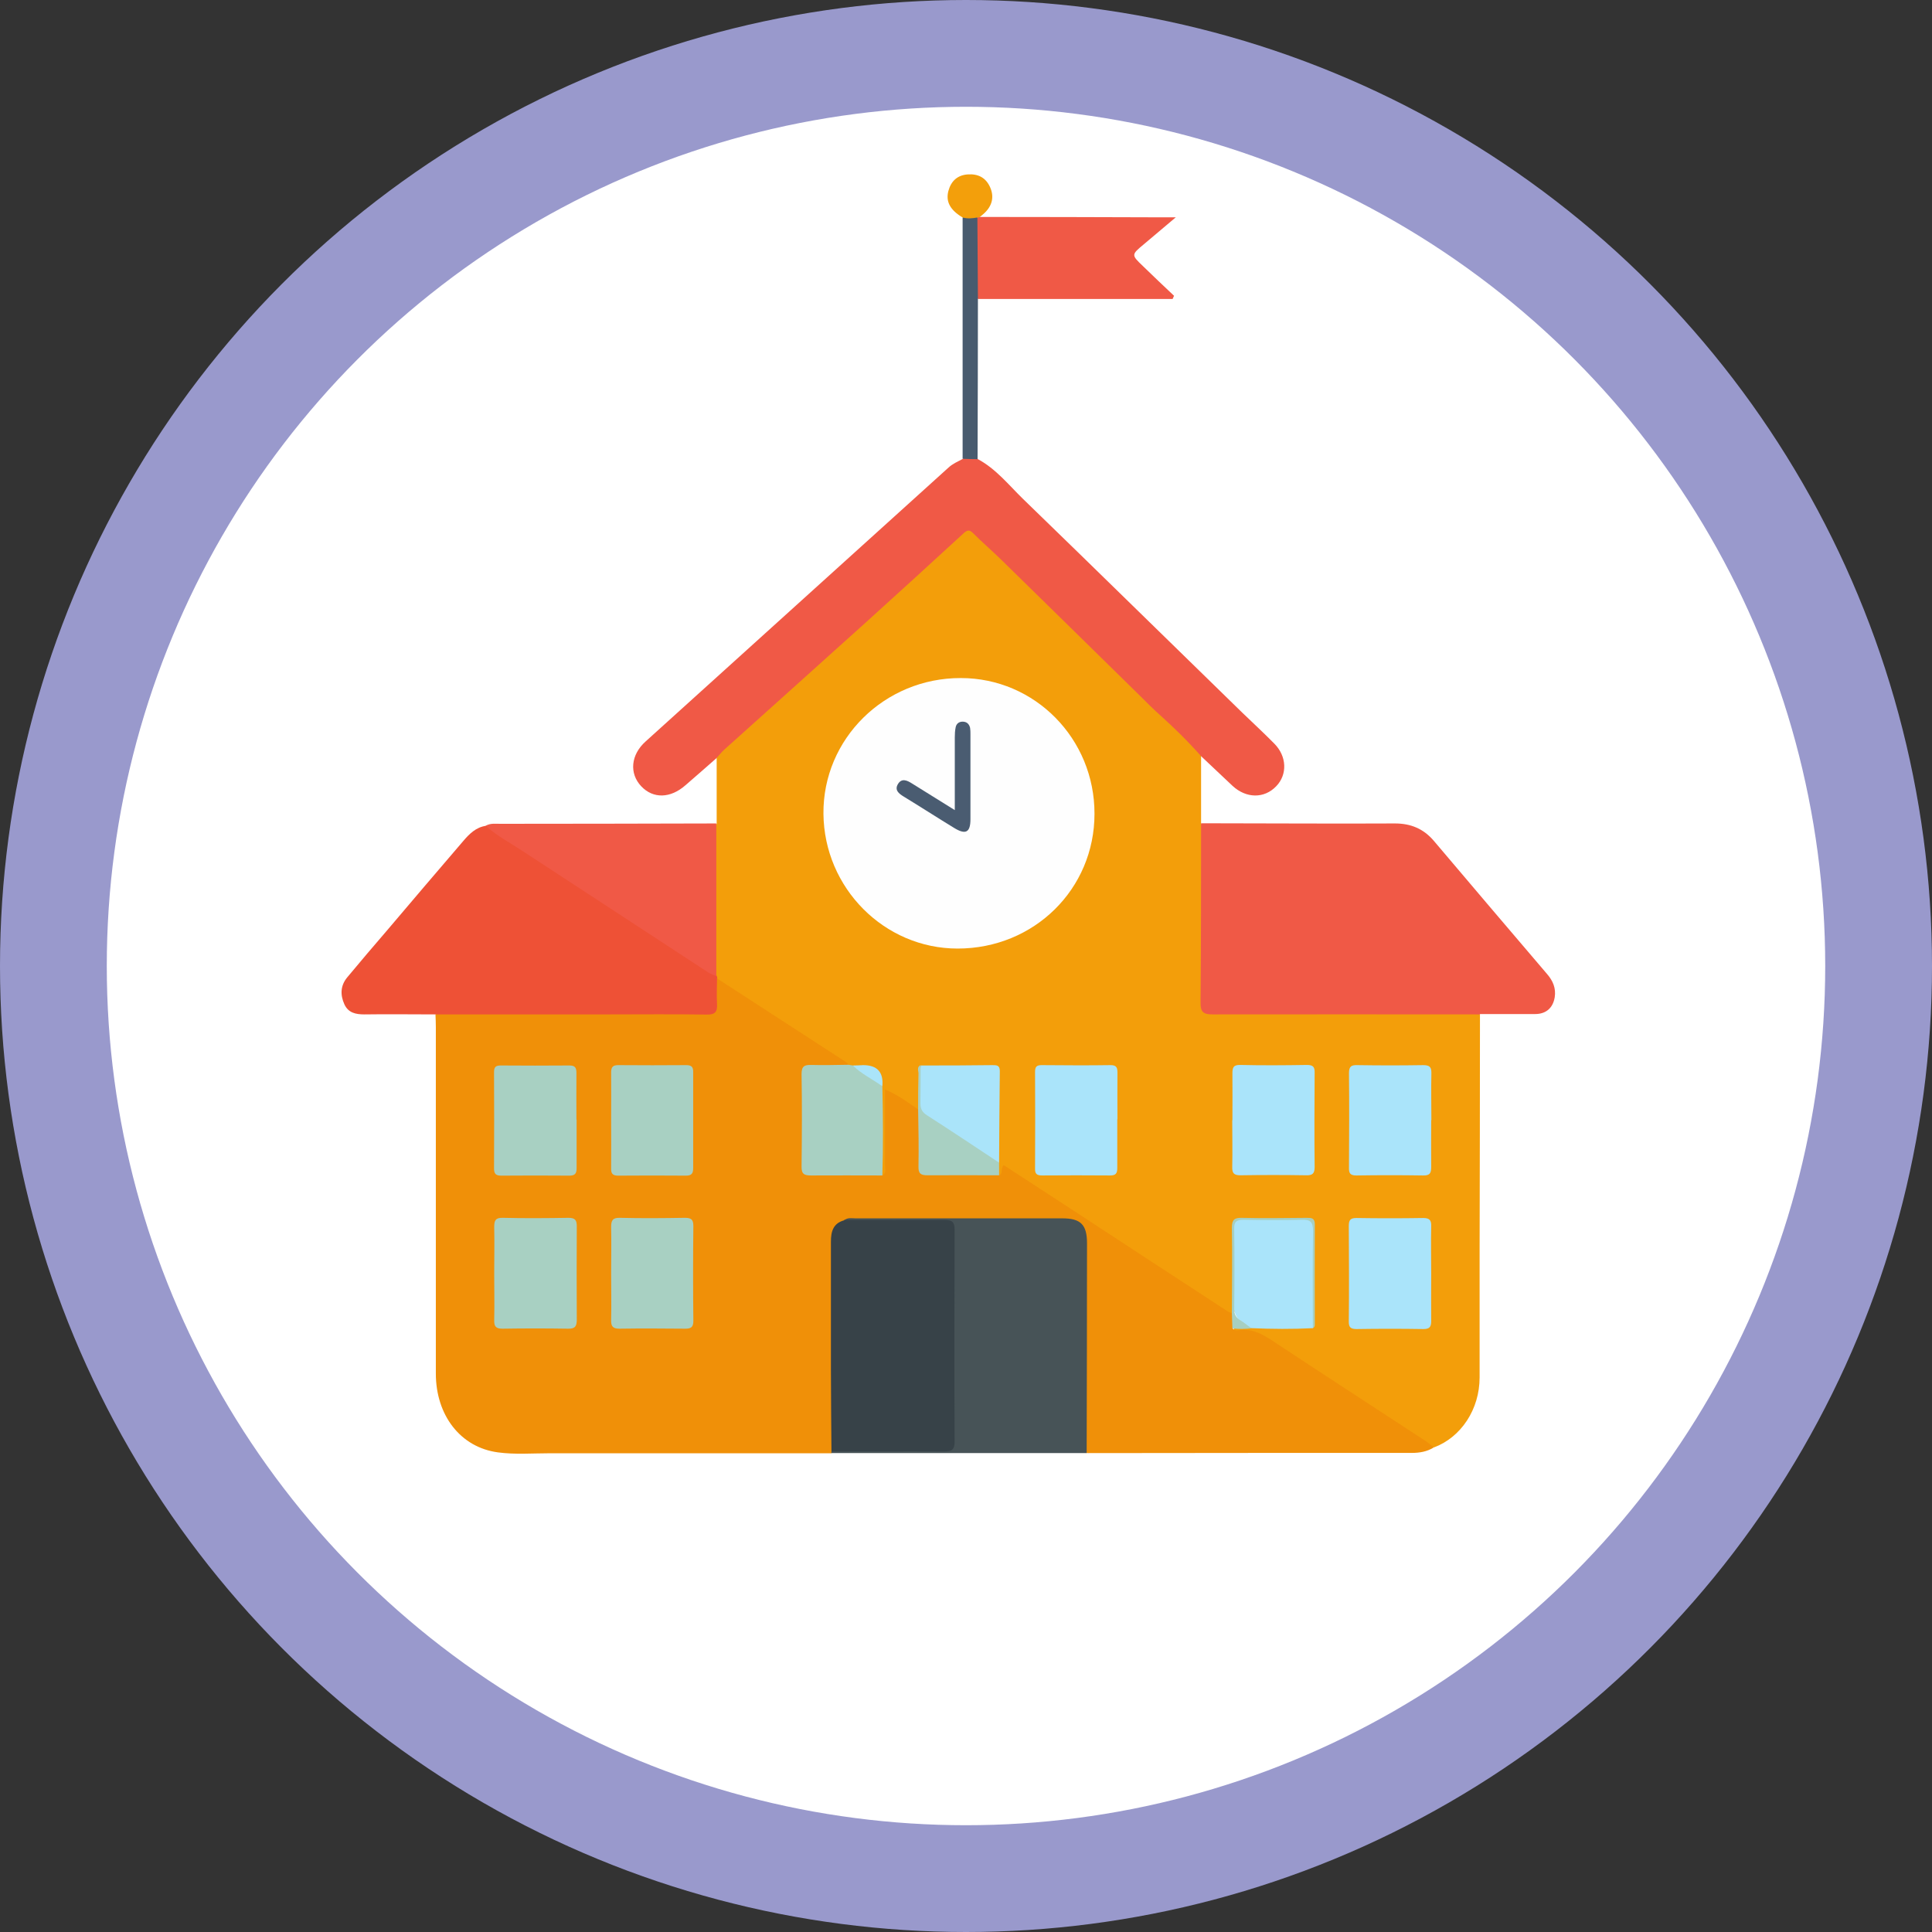
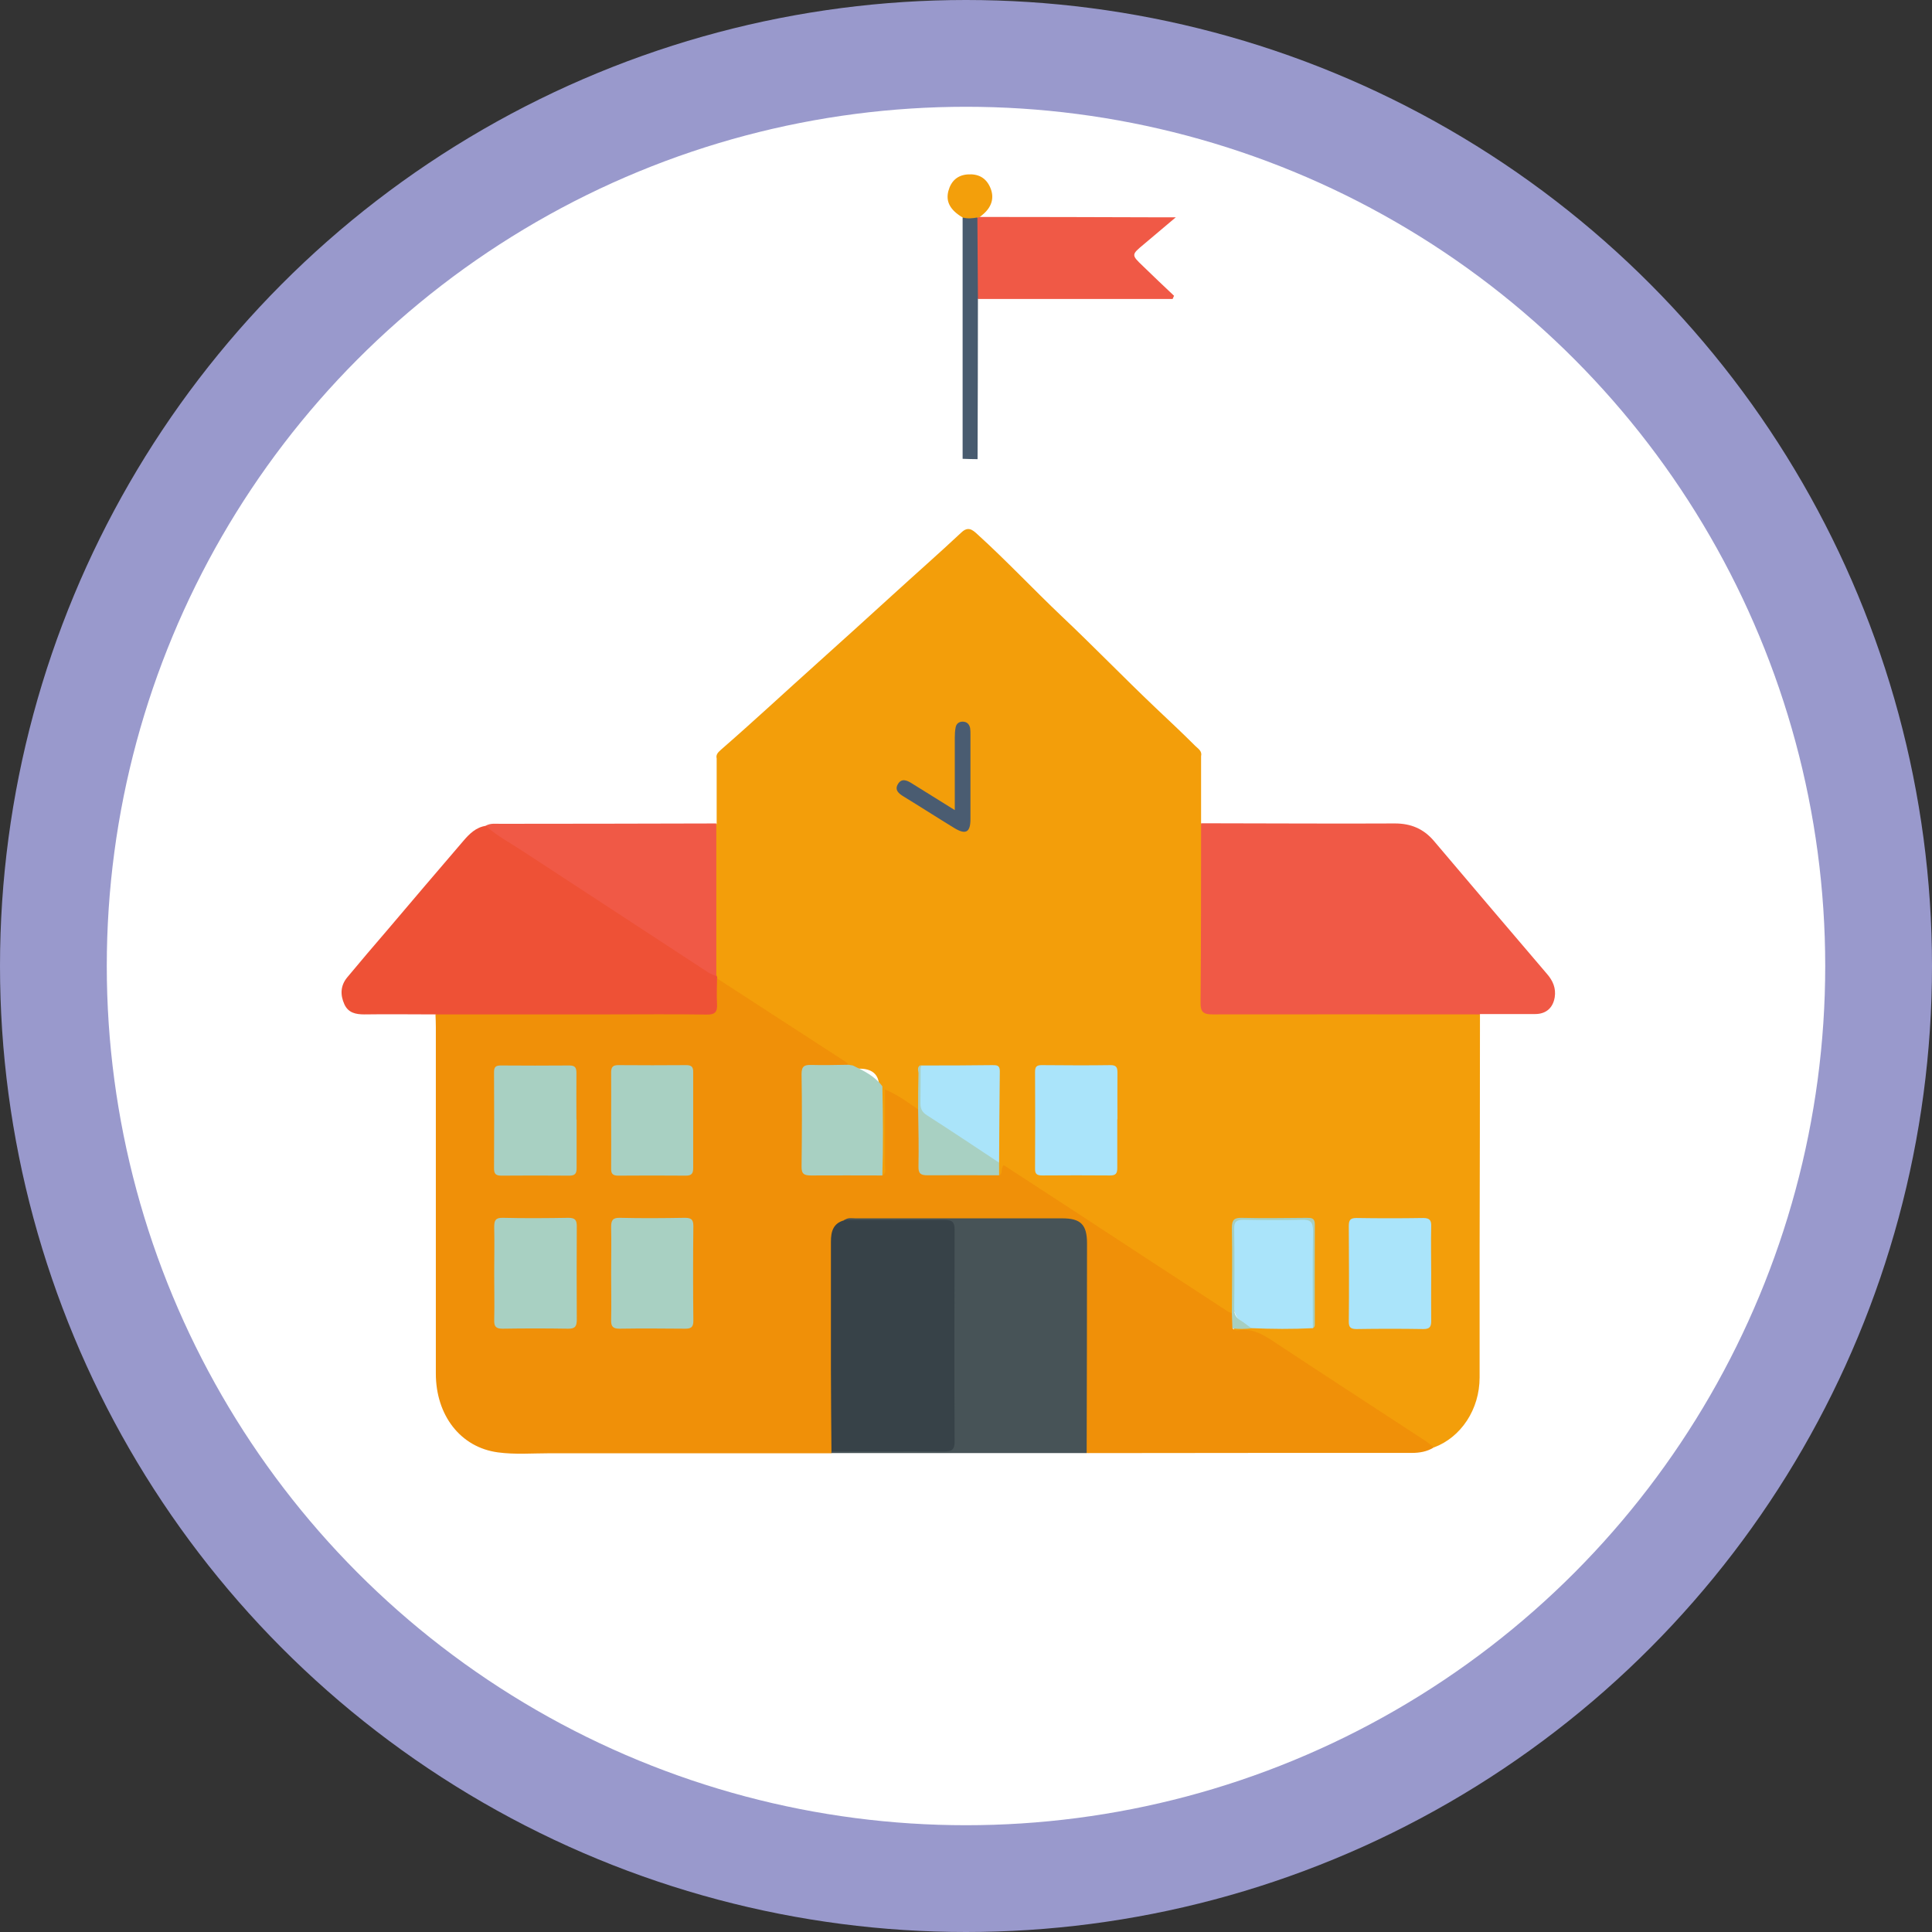
<svg xmlns="http://www.w3.org/2000/svg" class="icon-svgtag" version="1.1" viewBox="0 0 108.56 108.56">
  <rect x="0" y="0" width="108.56" height="108.56" fill="#333333" stroke="none" />
  <defs />
  <g id="a" />
  <g id="b">
    <g id="c">
      <g>
        <circle class="r" cx="54.28" cy="54.28" r="51.28" fill="#fff" stroke="#99c" stroke-miterlimit="10" stroke-width="6px" />
        <g>
          <path class="e" fill="#f39e0a" d="M83.16,57c0,4.42-.01,8.84-.02,13.26,0,2.38,0,4.76,0,7.14,0,1.79-1.04,3.36-2.56,3.93-.59-.16-1.05-.55-1.54-.87-2.63-1.75-5.3-3.42-7.91-5.19-.44-.3-.9-.37-1.41-.37-.42,0-.43-.05-.37-.35,.33-.13,.68-.04,1.02-.08,.83,0,1.67,0,2.5,0,.24,0,.48,.03,.7-.1,.2-.16,.16-.39,.16-.61,0-1.49-.01-2.98,0-4.46,0-.47-.13-.69-.64-.68-1.01,.03-2.02,.03-3.03,0-.5-.01-.65,.19-.65,.67,0,1.45,.05,2.89-.02,4.34-.13,.39-.38,.26-.61,.12-.42-.26-.85-.52-1.26-.79-3.44-2.28-6.92-4.51-10.37-6.79-.31-.2-.61-.55-.98-.08-.01,.02-.09-.06-.12-.11-.09-.23-.08-.46-.08-.7-.03-1.45,0-2.89-.02-4.34,0-.87-.01-.9-.91-.88-1.03,.02-2.06-.08-3.08,.07-.25,.16-.17,.41-.19,.64-.04,.52,.1,1.06-.11,1.57-.46,.15-.69-.27-1.03-.41-.23-.1-.43-.4-.67-.27-.2,.11-.09,.44-.09,.67,0,1.01,0,2.01,0,3.02,0,.22,.01,.44-.1,.63-.07,.12-.17,.16-.27,.02-.13-.28-.1-.58-.1-.87,0-1.32,0-2.64,0-3.95q.05-1.1-1.04-1.13c-.12,0-.24,0-.35-.01-.09,0-.19-.02-.27-.05-1.6-.95-3.13-2.02-4.69-3.03-.77-.49-1.53-.99-2.3-1.49-.23-.15-.47-.3-.58-.58-.02-.07-.03-.14-.04-.21-.05-2.59-.02-5.18-.02-7.77,0-.22,.02-.44,.16-.62v-3.67c-.06-.24,.11-.37,.25-.5,1.84-1.6,3.62-3.26,5.44-4.89,1.42-1.27,2.82-2.55,4.23-3.83,1.27-1.16,2.57-2.3,3.83-3.48,.37-.35,.61-.17,.9,.1,1.63,1.48,3.14,3.09,4.73,4.6,1.79,1.69,3.5,3.46,5.28,5.15,.75,.71,1.5,1.41,2.23,2.14,.16,.16,.4,.29,.33,.58v3.78c.22,.3,.17,.65,.17,.98,0,2.89,0,5.79,0,8.68,0,.85,.02,.87,.86,.87,4.54,0,9.08,0,13.62,0,.35,0,.72-.08,1.02,.2Z" />
          <path class="f" fill="#f09008" d="M69.25,74.63c.08,.11,.2,.14,.31,.12,.86-.14,1.5,.29,2.17,.74,2.77,1.83,5.55,3.63,8.33,5.45,.18,.12,.34,.26,.51,.39-.38,.24-.81,.31-1.25,.31-6.06,0-12.11,0-18.17,.01-.04,0-.08,0-.12-.01-.27-.28-.21-.63-.21-.96,0-3.48,0-6.95,0-10.43,0-.24,0-.48-.01-.71-.03-.49-.3-.76-.76-.86-.23-.05-.47-.05-.71-.05-3.69,.01-7.39-.04-11.08-.02-.26,0-.52-.02-.75,.12-.58,.27-.6,.78-.6,1.31,0,3.1,0,6.19,0,9.29,0,.71,.07,1.43-.06,2.14-.03,.07-.07,.13-.13,.19-5.28,0-10.55,0-15.83,0-.97,0-1.96,.08-2.91-.05-2.11-.28-3.49-2.09-3.49-4.43,0-6.49,0-12.97,0-19.46,0-.24-.01-.48-.02-.71,.3-.27,.67-.19,1.02-.19,4.42,0,8.84,0,13.27,0,.16,0,.32,0,.48,0,.84,0,.86-.03,.88-.87,0-.33-.07-.68,.19-.96,2.41,1.56,4.82,3.13,7.23,4.69,.06,.04,.11,.11,.16,.17-.17,.21-.42,.19-.66,.2-.36,.01-.71,0-1.07,0-.64,.01-.7,.06-.7,.67-.01,1.51,0,3.02,0,4.52,0,.46,.18,.64,.63,.63,.97-.01,1.94,0,2.92,0,.28,0,.56-.02,.79,.18,.21-.17,.12-.4,.12-.61,0-1.38,0-2.76,0-4.22,.72,.3,1.3,.73,1.89,1.14,.23,.19,.2,.46,.21,.71,.01,.69,0,1.38,0,2.07,0,.67,.05,.71,.7,.72,.95,0,1.9,0,2.84,0,.27,0,.56-.02,.79,.18,.21-.12,.05-.39,.24-.57,1.21,.79,2.43,1.58,3.64,2.37,2.99,1.96,5.99,3.92,8.98,5.87,.06,.04,.15,.05,.22,.08,.25,.27,.23,.55,.03,.83Z" />
          <path class="h" fill="#f05946" d="M83.16,57c-5,0-10-.01-15,0-.53,0-.71-.11-.7-.68,.03-3.35,.03-6.71,.03-10.06,3.63,0,7.26,.03,10.89,.01,.9,0,1.61,.3,2.19,.98,2.11,2.5,4.24,4.99,6.36,7.48,.33,.38,.51,.8,.43,1.31-.1,.6-.49,.94-1.1,.94-1.03,0-2.06,0-3.1,0Z" />
-           <path class="h" fill="#f05946" d="M67.48,42.48c-.72-.82-1.5-1.58-2.31-2.31-.37-.33-.72-.68-1.07-1.03-2.61-2.56-5.21-5.12-7.82-7.67-.52-.51-1.08-.99-1.6-1.51-.2-.2-.32-.19-.53,0-1.81,1.66-3.62,3.32-5.45,4.97-2.66,2.4-5.33,4.79-8,7.19-.16,.14-.29,.32-.44,.48-.58,.51-1.16,1.02-1.74,1.52-.85,.75-1.82,.77-2.49,.06-.68-.72-.59-1.77,.25-2.52,5.67-5.13,11.35-10.26,17.02-15.39,.24-.22,.53-.34,.81-.49,.28-.2,.57-.23,.84,.02,1.02,.55,1.73,1.45,2.53,2.23,4.12,3.99,8.21,8.01,12.32,12.01,.6,.58,1.21,1.14,1.8,1.74,.71,.71,.75,1.74,.11,2.4-.67,.7-1.68,.69-2.45-.02-.59-.56-1.18-1.11-1.77-1.67Z" />
          <path class="g" fill="#ee5136" d="M40.29,54.97c0,.48-.03,.95,0,1.43,.03,.46-.11,.62-.59,.61-1.83-.03-3.65-.01-5.48-.01-3.25,0-6.51,0-9.76,0-1.33,0-2.66-.02-3.98,0-.5,0-.91-.09-1.13-.57-.24-.53-.22-1.05,.16-1.51,.73-.88,1.48-1.76,2.23-2.63,1.42-1.68,2.85-3.35,4.28-5.02,.35-.41,.72-.79,1.3-.87,.82,.32,1.5,.88,2.22,1.35,3.39,2.22,6.8,4.42,10.19,6.66,.2,.13,.41,.24,.55,.44l.03,.12Z" />
          <path class="p" fill="#475357" d="M46.71,81.64s0-.07,.02-.1c.27-.24,.6-.19,.91-.19,1.67,0,3.33,0,5,0,.76,0,.8-.04,.81-.81,0-3.67,0-7.33,0-11,0-.75-.04-.79-.82-.79-1.45,0-2.89,0-4.34,0-.29,0-.6,.05-.84-.19,.19-.16,.42-.1,.63-.1,3.87,0,7.74,0,11.62,0,1.03,0,1.38,.36,1.38,1.4,0,3.93-.01,7.86-.02,11.79-4.78,0-9.55,0-14.33,0Z" />
          <path class="h" fill="#f05946" d="M40.26,54.85c-.16-.07-.34-.12-.48-.22-3.45-2.25-6.89-4.51-10.34-6.76-.72-.48-1.5-.88-2.15-1.47,.26-.15,.54-.11,.81-.11,4.05,0,8.1-.01,12.15-.02,0,2.86,0,5.72,0,8.58Z" />
          <path class="h" fill="#f05946" d="M55.06,12.19c3.22,0,6.43,.01,9.65,.02,.4,0,.79,0,1.36,0-.67,.56-1.23,1.04-1.79,1.51-.71,.59-.72,.6-.07,1.22,.58,.57,1.17,1.12,1.76,1.68l-.08,.18h-10.93c-.15-.12-.18-.3-.19-.48-.02-1.24-.03-2.48,0-3.72,0-.12,.03-.23,.09-.34,.05-.08,.11-.1,.19-.07Z" />
          <path class="q" fill="#485b6f" d="M54.92,12.22c.01,1.53,.02,3.05,.03,4.58,0,3-.01,6-.02,9-.28,0-.56-.01-.84-.02,0-4.52,0-9.04,0-13.56,.28-.1,.55-.17,.83,0Z" />
          <path class="d" fill="#f39f0b" d="M54.92,12.22c-.28,.05-.55,.08-.83,0-.69-.41-.96-.88-.8-1.49,.15-.55,.5-.89,1.09-.93,.58-.04,1.01,.18,1.25,.71,.25,.55,.12,1.05-.31,1.46-.08,.08-.18,.15-.27,.23l-.13,.03Z" />
-           <path class="i" fill="#fefefe" d="M61.5,45.73c0,4.23-3.4,7.57-7.69,7.57-4.12,0-7.5-3.4-7.54-7.57-.04-4.21,3.43-7.64,7.72-7.63,4.16,0,7.52,3.41,7.51,7.63Z" />
          <path class="m" fill="#aae4fa" d="M80.42,71.55c0,.89-.01,1.78,0,2.68,0,.33-.09,.45-.44,.45-1.25-.02-2.5-.02-3.75,0-.33,0-.45-.09-.44-.44,.02-1.78,.01-3.57,0-5.35,0-.33,.08-.45,.43-.45,1.25,.02,2.5,.02,3.75,0,.4,0,.46,.16,.45,.49-.02,.87,0,1.74,0,2.62Z" />
-           <path class="m" fill="#aae4fa" d="M80.42,62.94c0,.87-.01,1.75,0,2.62,0,.34-.06,.5-.45,.49-1.25-.02-2.5-.02-3.75,0-.36,0-.43-.13-.42-.45,.01-1.77,.02-3.53,0-5.3,0-.39,.14-.46,.48-.45,1.23,.02,2.46,.02,3.69,0,.38,0,.47,.12,.46,.48-.02,.87,0,1.75,0,2.62Z" />
-           <path class="m" fill="#aae4fa" d="M69.25,62.95c0-.87,.01-1.75,0-2.62,0-.33,.04-.5,.44-.49,1.25,.03,2.5,.02,3.75,0,.34,0,.44,.11,.43,.44-.01,1.77-.02,3.53,0,5.3,0,.37-.13,.47-.48,.46-1.23-.02-2.46-.02-3.69,0-.38,0-.47-.13-.46-.48,.02-.87,0-1.75,0-2.62Z" />
+           <path class="m" fill="#aae4fa" d="M80.42,62.94Z" />
          <path class="m" fill="#aae4fa" d="M62.78,62.89c0,.91,0,1.83,0,2.74,0,.3-.08,.42-.4,.42-1.27-.01-2.54-.01-3.81,0-.31,0-.42-.08-.41-.4,.01-1.81,.01-3.61,0-5.42,0-.28,.08-.38,.37-.38,1.29,.01,2.58,.02,3.87,0,.34,0,.39,.14,.39,.43-.01,.87,0,1.75,0,2.62Z" />
          <path class="k" fill="#a8d0c2" d="M49.57,66.05c-1.33,0-2.66-.01-3.99,0-.4,0-.55-.08-.54-.52,.02-1.73,.03-3.45,0-5.18,0-.44,.16-.52,.55-.51,.69,.02,1.39,0,2.08-.01l.25,.04c.62,.3,1.24,.6,1.66,1.17,.04,1.67,.05,3.34,0,5Z" />
          <path class="m" fill="#aae4fa" d="M73.77,74.63c-1.15,.06-2.3,.05-3.45,0q-1.02-.37-1.02-1.44c0-1.39,.01-2.78,0-4.17,0-.41,.1-.55,.53-.54,1.19,.03,2.38,.02,3.57,0,.34,0,.44,.1,.44,.44-.01,1.83,0,3.65,0,5.48,0,.08-.01,.16-.06,.22Z" />
          <path class="m" fill="#aae4fa" d="M51.73,59.87c1.34,0,2.69,0,4.03-.02,.24,0,.42,0,.42,.33-.02,1.72-.03,3.43-.04,5.15-.22,.08-.38-.07-.54-.17-1.14-.76-2.28-1.51-3.44-2.24-.35-.22-.53-.49-.49-.93,.06-.71-.07-1.42,.07-2.12Z" />
          <path class="k" fill="#a8d0c2" d="M51.73,59.87c0,.71,0,1.42-.01,2.13,0,.31,.1,.5,.37,.67,1.36,.87,2.7,1.77,4.05,2.66v.71c-1.35,0-2.69-.01-4.03,0-.39,0-.51-.11-.5-.5,.02-1.06,0-2.13-.02-3.2,0-.67,0-1.35,.02-2.02,0-.16-.11-.36,.12-.47Z" />
          <path class="j" fill="#a7cfc0" d="M73.77,74.63c0-1.82-.02-3.65,.01-5.47,0-.51-.16-.64-.64-.62-1.09,.03-2.18,.02-3.27,0-.38,0-.53,.1-.52,.5,.02,1.51,.02,3.01,0,4.52,0,.3,.11,.48,.35,.63,.22,.14,.42,.3,.62,.45-.36,.04-.72,.05-1.07,0l-.03-.83c0-1.61,.03-3.21,0-4.82,0-.45,.13-.57,.57-.56,1.21,.03,2.42,.01,3.63,0,.26,0,.46,0,.46,.36-.01,1.88,0,3.77,0,5.65,0,.08-.03,.15-.11,.19Z" />
-           <path class="l" fill="#aae4f9" d="M49.58,61.04c-.55-.4-1.17-.69-1.66-1.17,.19,0,.39-.01,.58-.02q1.19,0,1.08,1.19Z" />
          <path class="n" fill="#374248" d="M47.43,68.55c1.89,0,3.77,.01,5.66,0,.41,0,.55,.12,.55,.54-.01,3.97-.02,7.94,0,11.92,0,.47-.18,.55-.6,.55-2.11-.02-4.21,0-6.32,0-.01-1.53-.03-3.06-.03-4.58,0-2.4,0-4.8,0-7.21,0-.56,.12-1.03,.74-1.2Z" />
          <path class="k" fill="#a8d0c2" d="M34.34,62.94c0-.89,.01-1.79,0-2.68,0-.31,.1-.41,.41-.41,1.27,.01,2.54,.01,3.81,0,.33,0,.4,.13,.39,.43,0,1.79,0,3.57,0,5.36,0,.31-.1,.42-.41,.42-1.27-.01-2.54-.01-3.81,0-.33,0-.4-.14-.39-.43,.01-.89,0-1.79,0-2.68Z" />
          <path class="k" fill="#a8d0c2" d="M32.4,62.9c0,.91,0,1.82,0,2.74,0,.3-.09,.42-.41,.42-1.27-.01-2.54-.01-3.81,0-.3,0-.42-.08-.42-.4,.01-1.8,.01-3.61,0-5.41,0-.28,.08-.38,.37-.38,1.29,.01,2.58,.01,3.87,0,.33,0,.39,.14,.39,.43-.01,.87,0,1.75,0,2.62Z" />
          <path class="k" fill="#a8d0c2" d="M27.77,71.57c0-.87,.02-1.74,0-2.62,0-.37,.07-.53,.48-.52,1.23,.03,2.46,.02,3.69,0,.38,0,.47,.13,.47,.48-.01,1.74-.01,3.49,0,5.23,0,.37-.08,.53-.49,.52-1.23-.02-2.46-.02-3.69,0-.38,0-.47-.14-.46-.49,.02-.87,0-1.74,0-2.62Z" />
          <path class="k" fill="#a8d0c2" d="M34.34,71.51c0-.85,.02-1.71,0-2.56,0-.37,.08-.53,.49-.52,1.21,.03,2.42,.02,3.63,0,.33,0,.5,.05,.5,.45-.02,1.78-.02,3.57,0,5.35,0,.36-.15,.43-.46,.43-1.23-.01-2.46-.02-3.69,0-.37,0-.48-.13-.47-.48,.02-.89,0-1.78,0-2.68Z" />
          <path class="o" fill="#4a5c71" d="M53.65,45.52c0-1.45,0-2.76,0-4.07,0-.2,.01-.4,.05-.59,.04-.19,.18-.31,.39-.31,.23,0,.37,.13,.42,.35,.02,.12,.02,.24,.02,.36,0,1.59,0,3.18,0,4.77,0,.75-.27,.89-.92,.49-.95-.58-1.88-1.18-2.83-1.76-.28-.17-.53-.37-.32-.71,.21-.34,.51-.2,.78-.03,.77,.48,1.54,.96,2.41,1.5Z" />
        </g>
      </g>
    </g>
  </g>
</svg>